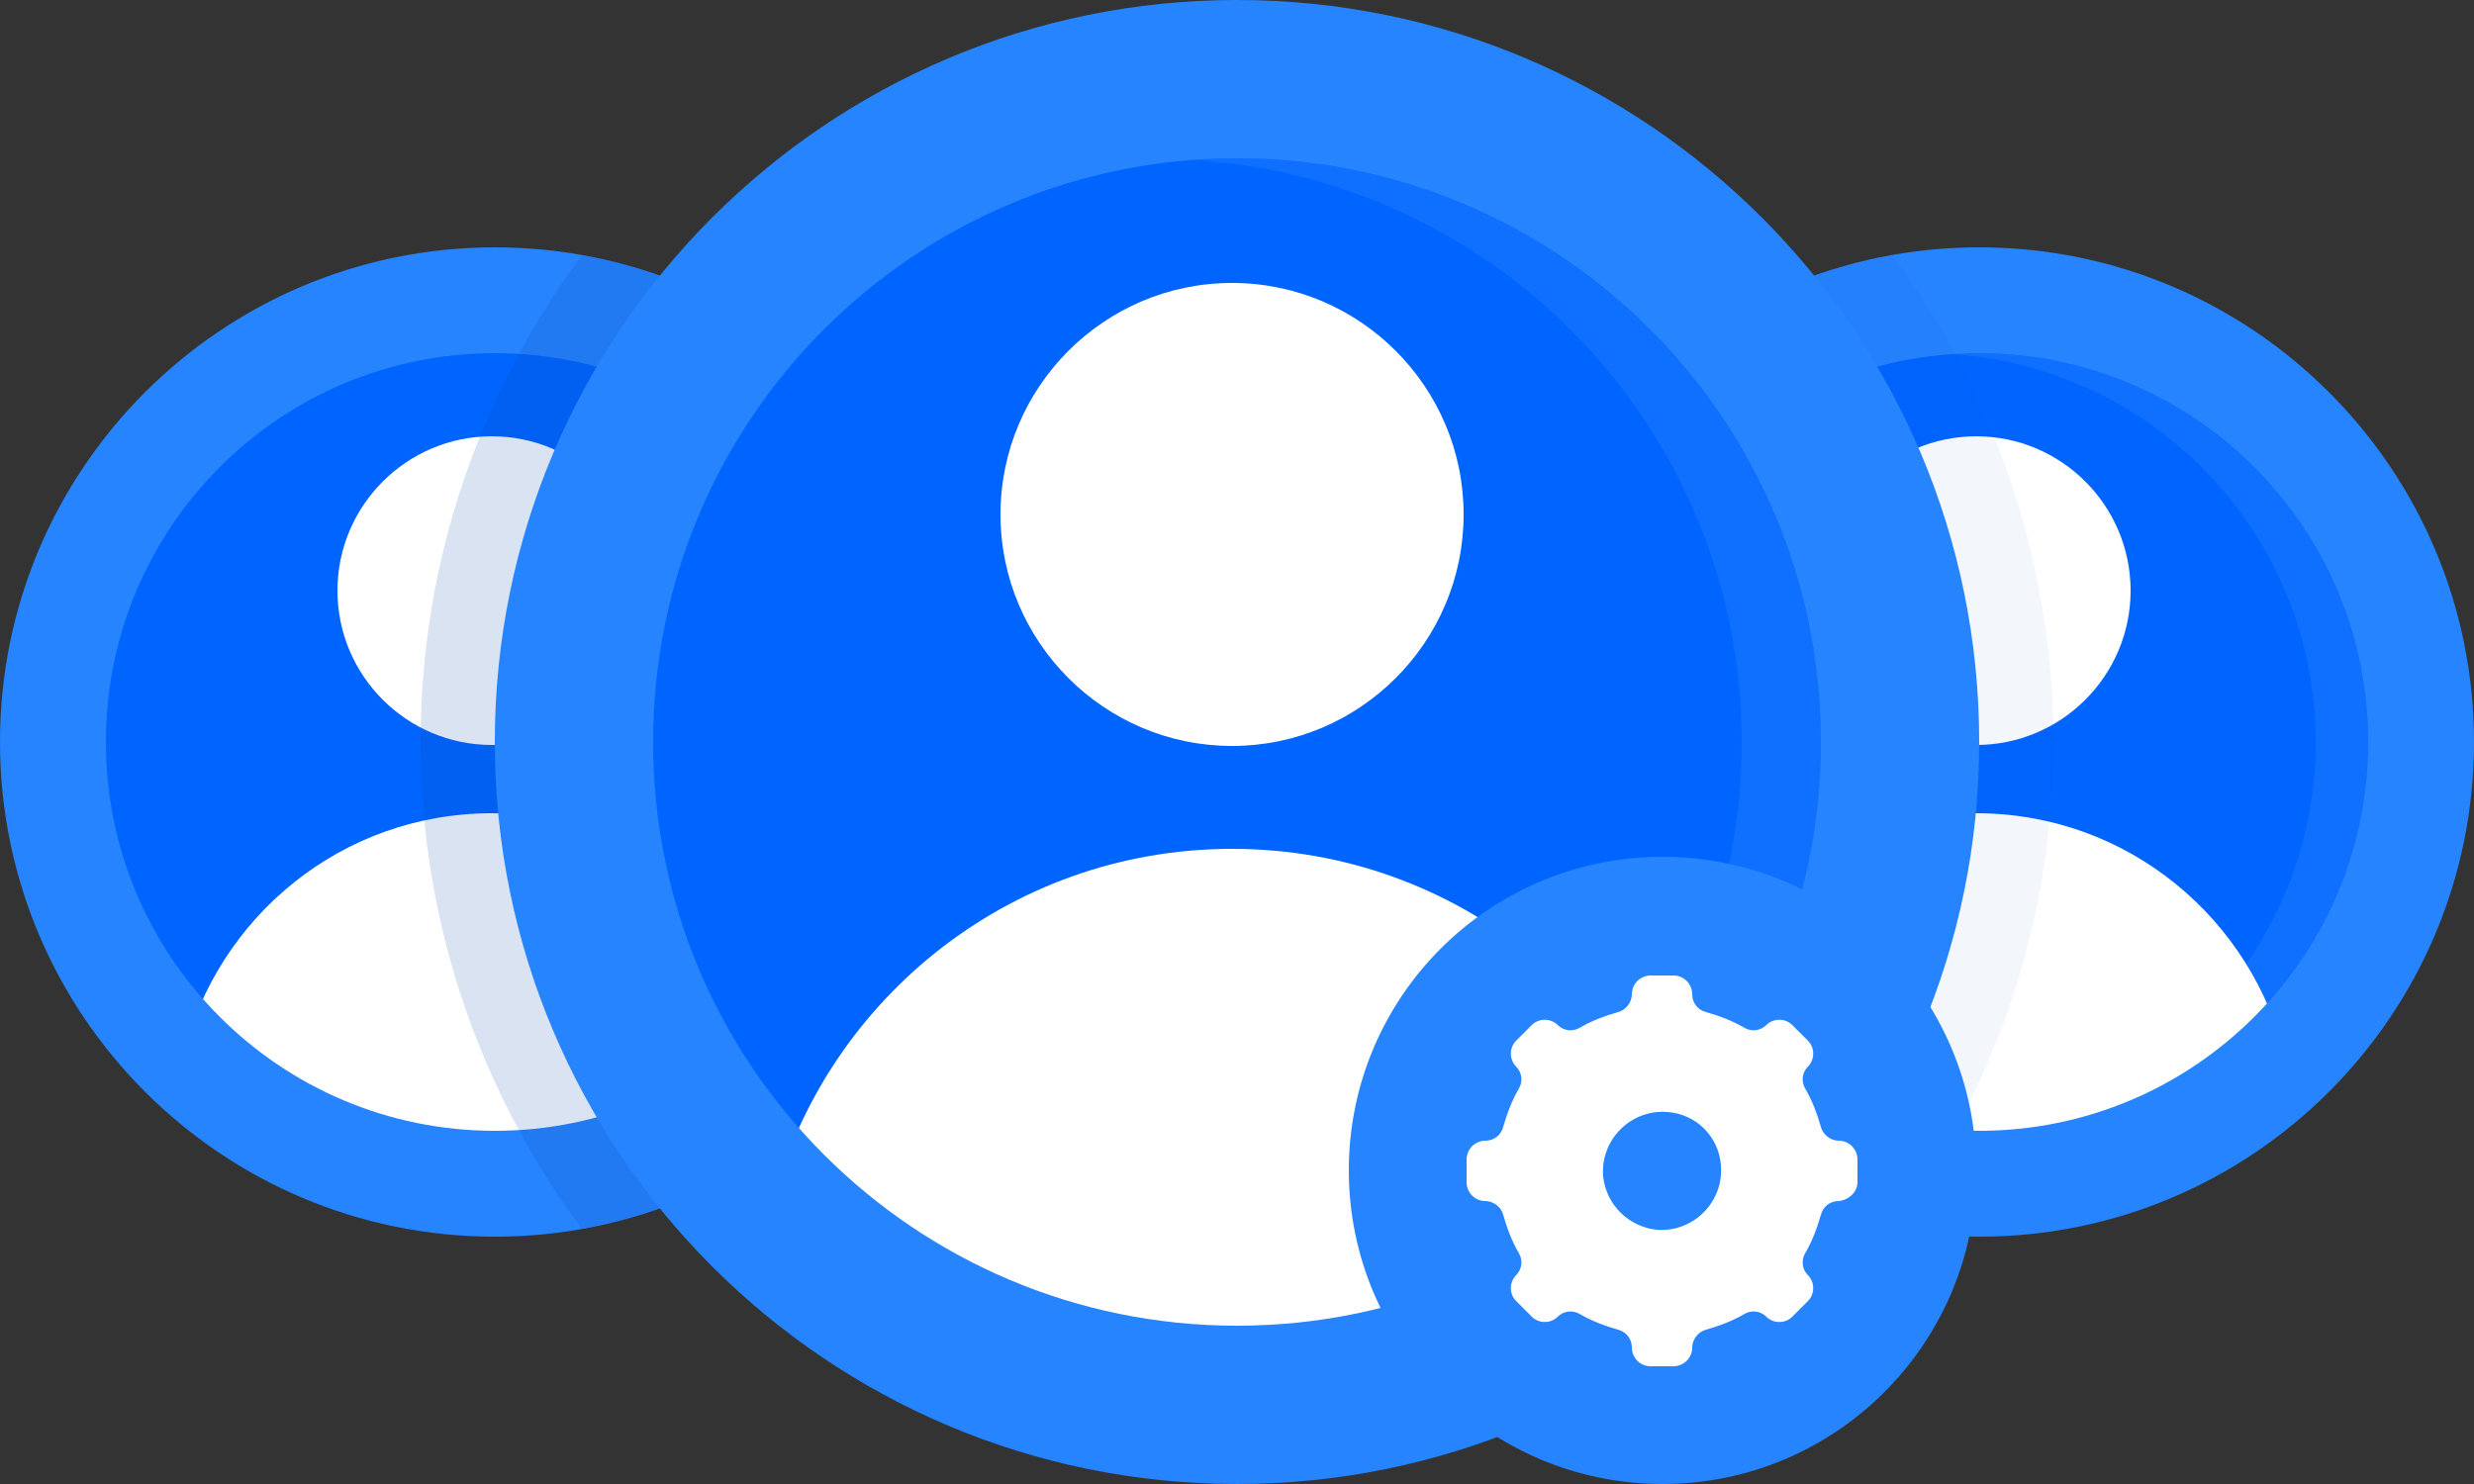
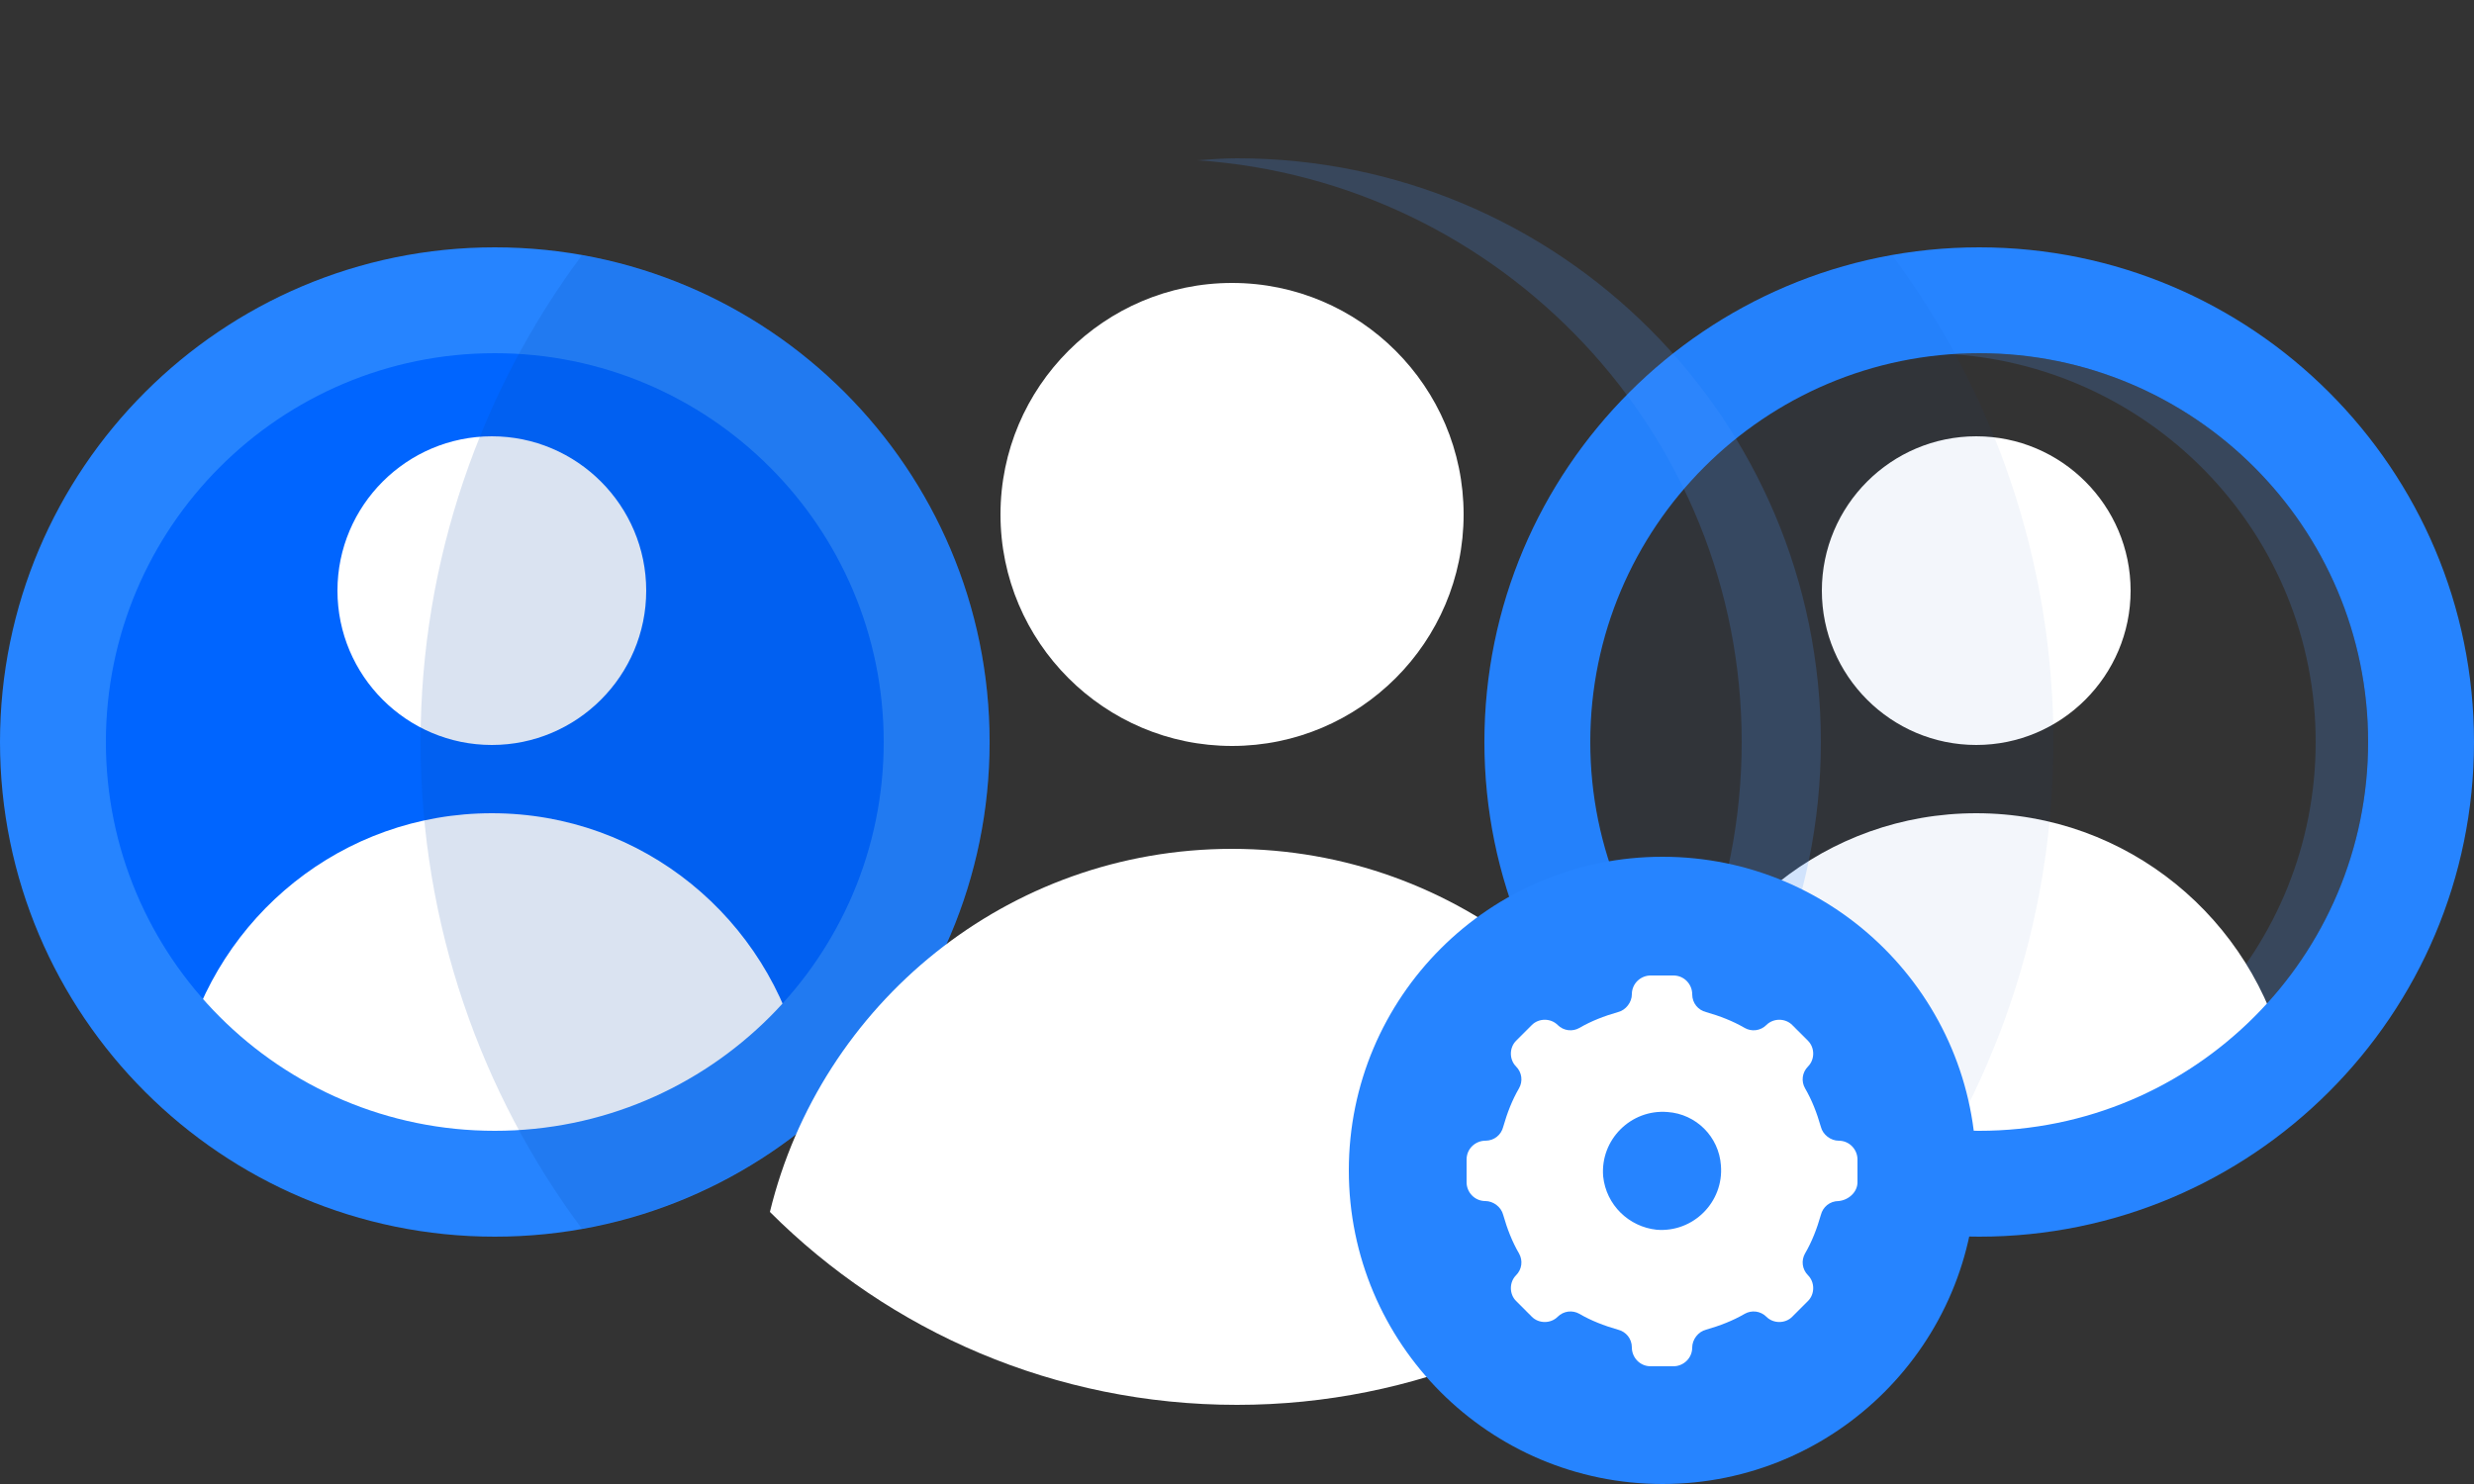
<svg xmlns="http://www.w3.org/2000/svg" version="1.1" id="Layer_1" x="0px" y="0px" viewBox="0 0 250 150" style="enable-background:new 0 0 250 150;" xml:space="preserve">
  <rect x="0" y="0" width="250" height="150" fill="#333333" stroke="none" />
  <style type="text/css">
	.st0{fill:#0065FF;}
	.st1{opacity:0.2;fill:#4C9AFF;enable-background:new    ;}
	.st2{fill:#FFFFFF;}
	.st3{fill:#2684FF;}
	.st4{opacity:5.000000e-02;fill:#0747A6;enable-background:new    ;}
	.st5{opacity:0.15;fill:#0747A6;enable-background:new    ;}
</style>
  <g>
    <g>
      <g>
        <g>
-           <ellipse id="XMLID_12_" transform="matrix(0.16 -0.987 0.987 0.16 93.932 260.404)" class="st0" cx="200" cy="75" rx="44.7" ry="44.7" />
          <path class="st1" d="M200,35.7c-0.9,0-1.8,0-2.7,0.1C217.8,37.2,234,54.2,234,75s-16.2,37.9-36.7,39.2c0.9,0.1,1.8,0.1,2.7,0.1      c21.7,0,39.3-17.6,39.3-39.3S221.7,35.7,200,35.7z" />
          <path class="st2" d="M200,119.7c12,0,22.9-4.8,31-12.5c-3.3-14.3-16-25-31.3-25c-15.1,0-27.7,10.4-31.2,24.5      C176.6,114.7,187.7,119.7,200,119.7z" />
          <path class="st2" d="M184.1,59.7c0,8.6,7,15.6,15.6,15.6s15.6-7,15.6-15.6s-7-15.6-15.6-15.6C191.1,44.1,184.1,51.1,184.1,59.7z      " />
        </g>
        <path class="st3" d="M200,25c-27.6,0-50,22.4-50,50s22.4,50,50,50s50-22.4,50-50S227.6,25,200,25z M200,114.3     c-21.7,0-39.3-17.6-39.3-39.3s17.6-39.3,39.3-39.3s39.3,17.6,39.3,39.3S221.7,114.3,200,114.3z" />
      </g>
      <g>
        <g>
          <circle id="XMLID_11_" class="st0" cx="50" cy="75" r="44.7" />
          <path class="st2" d="M50,119.7c12,0,22.9-4.8,31-12.5c-3.3-14.3-16-25-31.3-25c-15.1,0-27.7,10.4-31.2,24.5      C26.6,114.7,37.7,119.7,50,119.7z" />
          <path class="st2" d="M34.1,59.7c0,8.6,7,15.6,15.6,15.6s15.6-7,15.6-15.6s-7-15.6-15.6-15.6S34.1,51.1,34.1,59.7z" />
        </g>
        <path class="st3" d="M50,25C22.4,25,0,47.4,0,75s22.4,50,50,50s50-22.4,50-50S77.6,25,50,25z M50,114.3     c-21.7,0-39.3-17.6-39.3-39.3S28.3,35.7,50,35.7S89.3,53.3,89.3,75S71.7,114.3,50,114.3z" />
      </g>
      <path class="st4" d="M207.5,75c0-18.4-6.1-35.5-16.3-49.2C167.8,30,150,50.4,150,75s17.8,45.1,41.2,49.2    C201.4,110.5,207.5,93.4,207.5,75z" />
-       <path class="st5" d="M58.8,25.8C48.6,39.5,42.5,56.6,42.5,75s6.1,35.5,16.3,49.2C82.2,120,100,99.6,100,75S82.2,29.9,58.8,25.8z" />
+       <path class="st5" d="M58.8,25.8C48.6,39.5,42.5,56.6,42.5,75s6.1,35.5,16.3,49.2C82.2,120,100,99.6,100,75S82.2,29.9,58.8,25.8" />
      <g>
        <g>
-           <circle id="XMLID_10_" class="st0" cx="125" cy="75" r="67" />
          <path class="st1" d="M125,16c-1.3,0-2.7,0.1-4,0.2c30.7,2.1,55,27.6,55,58.8s-24.3,56.8-55,58.8c1.3,0.1,2.7,0.2,4,0.2      c32.6,0,59-26.4,59-59S157.6,16,125,16z" />
          <path class="st2" d="M125,142c18,0,34.4-7.2,46.4-18.8c-4.9-21.4-24-37.4-46.9-37.4c-22.7,0-41.6,15.7-46.7,36.7      C89.9,134.6,106.6,142,125,142z" />
          <path class="st2" d="M101.1,52c0,12.9,10.5,23.4,23.4,23.4s23.4-10.5,23.4-23.4s-10.5-23.4-23.4-23.4S101.1,39.1,101.1,52z" />
        </g>
-         <path class="st3" d="M125,0C83.6,0,50,33.6,50,75s33.6,75,75,75s75-33.6,75-75S166.4,0,125,0z M125,134c-32.6,0-59-26.4-59-59     s26.4-59,59-59s59,26.4,59,59S157.6,134,125,134z" />
      </g>
    </g>
    <circle class="st3" cx="168" cy="118.3" r="31.7" />
    <path id="XMLID_138_" class="st2" d="M187.7,119.5v-2.3c0-1-0.8-1.9-1.9-1.9l0,0c-0.8,0-1.6-0.6-1.8-1.4c-0.4-1.4-0.9-2.7-1.6-3.9   c-0.4-0.7-0.3-1.6,0.3-2.2l0,0c0.7-0.7,0.7-1.9,0-2.6l-1.6-1.6c-0.7-0.7-1.9-0.7-2.6,0l0,0c-0.6,0.6-1.5,0.7-2.2,0.3   c-1.2-0.7-2.5-1.2-3.9-1.6c-0.8-0.2-1.4-0.9-1.4-1.8l0,0c0-1-0.8-1.9-1.9-1.9h-2.3c-1,0-1.9,0.8-1.9,1.9l0,0c0,0.8-0.6,1.6-1.4,1.8   c-1.4,0.4-2.7,0.9-3.9,1.6c-0.7,0.4-1.6,0.3-2.2-0.3l0,0c-0.7-0.7-1.9-0.7-2.6,0l-1.6,1.6c-0.7,0.7-0.7,1.9,0,2.6l0,0   c0.6,0.6,0.7,1.5,0.3,2.2c-0.7,1.2-1.2,2.5-1.6,3.9c-0.2,0.8-0.9,1.4-1.8,1.4l0,0c-1,0-1.9,0.8-1.9,1.9v2.3c0,1,0.8,1.9,1.9,1.9   l0,0c0.8,0,1.6,0.6,1.8,1.4c0.4,1.4,0.9,2.7,1.6,3.9c0.4,0.7,0.3,1.6-0.3,2.2l0,0c-0.7,0.7-0.7,1.9,0,2.6l1.6,1.6   c0.7,0.7,1.9,0.7,2.6,0l0,0c0.6-0.6,1.5-0.7,2.2-0.3c1.2,0.7,2.5,1.2,3.9,1.6c0.8,0.2,1.4,0.9,1.4,1.8l0,0c0,1,0.8,1.9,1.9,1.9h2.3   c1,0,1.9-0.8,1.9-1.9l0,0c0-0.8,0.6-1.6,1.4-1.8c1.4-0.4,2.7-0.9,3.9-1.6c0.7-0.4,1.6-0.3,2.2,0.3l0,0c0.7,0.7,1.9,0.7,2.6,0   l1.6-1.6c0.7-0.7,0.7-1.9,0-2.6l0,0c-0.6-0.6-0.7-1.5-0.3-2.2c0.7-1.2,1.2-2.5,1.6-3.9c0.2-0.8,0.9-1.4,1.8-1.4l0,0   C186.8,121.3,187.7,120.5,187.7,119.5z M173.9,117.8c0.3,3.7-2.8,6.8-6.5,6.5c-2.8-0.3-5.1-2.5-5.4-5.4c-0.3-3.7,2.8-6.8,6.5-6.5   C171.4,112.6,173.7,114.9,173.9,117.8z" />
  </g>
</svg>